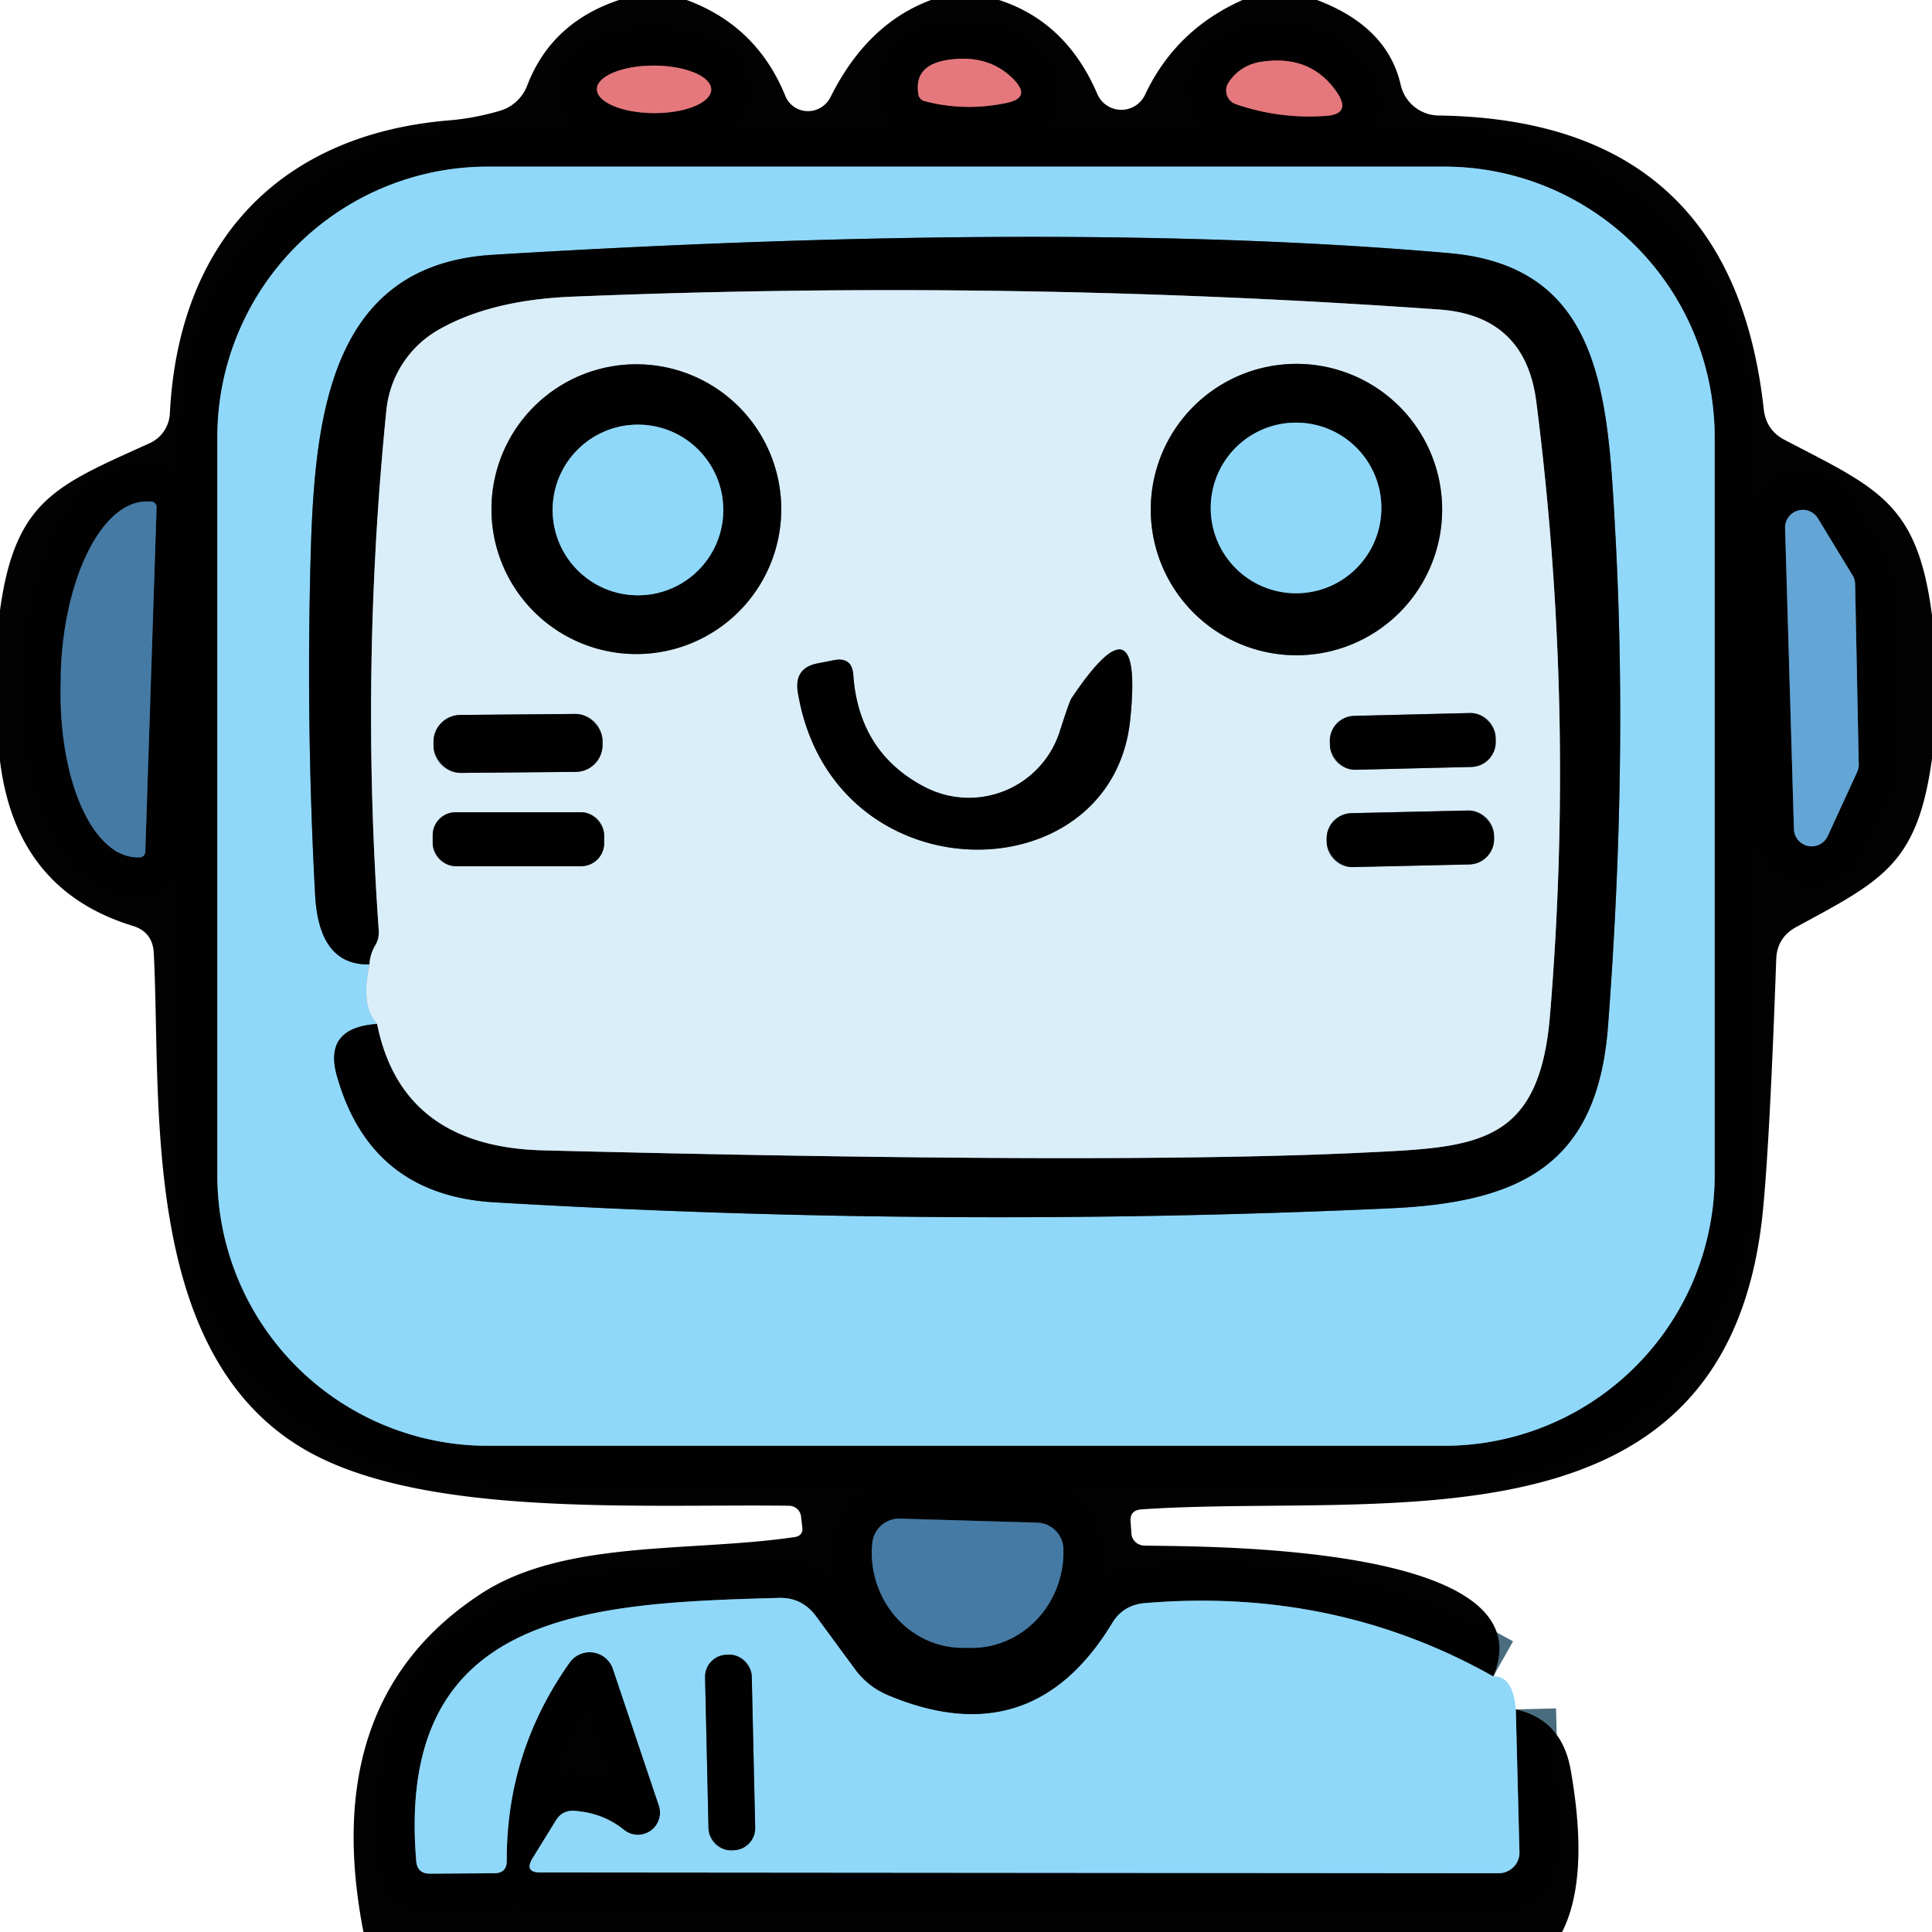
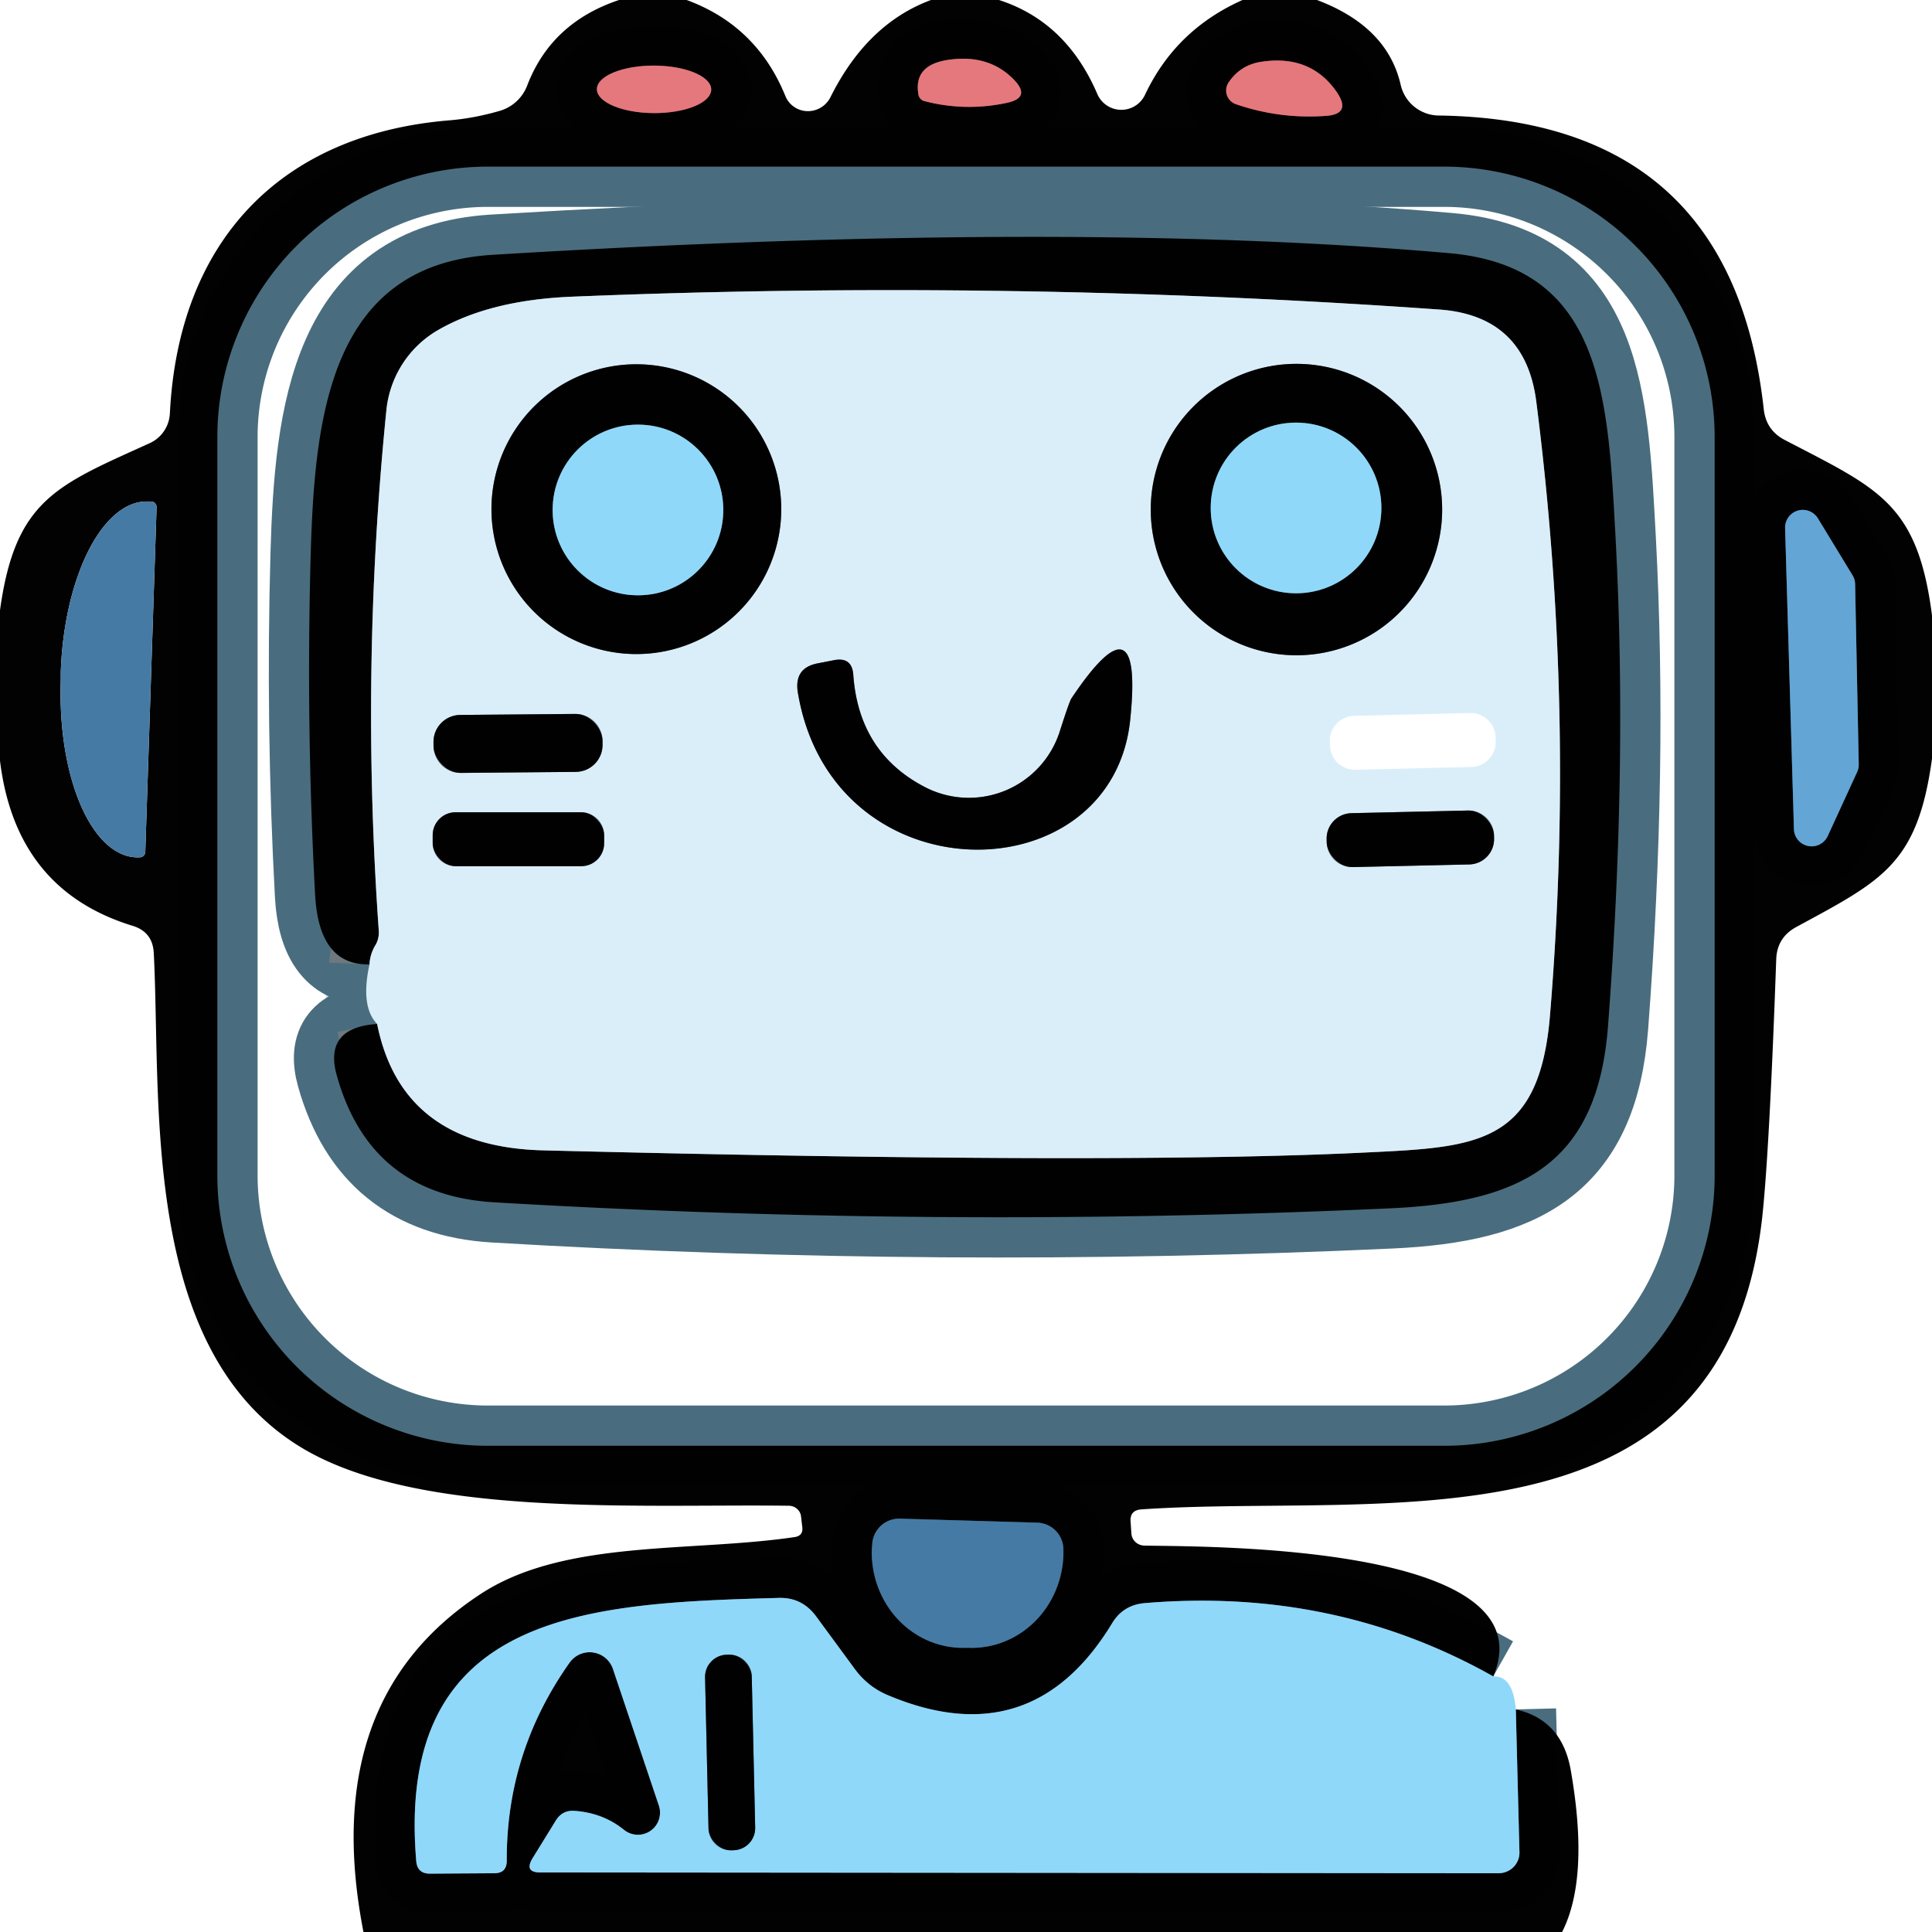
<svg xmlns="http://www.w3.org/2000/svg" version="1.1" viewBox="0.00 0.00 48.00 48.00">
  <g stroke-width="2.00" fill="none" stroke-linecap="butt">
    <path stroke="#496d7e" vector-effect="non-scaling-stroke" d="   M 37.10 41.65   Q 33.16 39.43 28.43 39.83   Q 27.90 39.88 27.63 40.33   Q 25.62 43.64 22.02 42.10   Q 21.55 41.89 21.24 41.47   L 20.27 40.15   Q 19.92 39.68 19.34 39.70   C 14.62 39.83 9.83 40.03 10.34 46.22   Q 10.36 46.56 10.70 46.55   L 12.28 46.54   Q 12.59 46.54 12.59 46.23   Q 12.58 43.53 14.15 41.31   A 0.61 0.61 0.0 0 1 15.23 41.47   L 16.37 44.86   A 0.55 0.55 0.0 0 1 15.50 45.46   Q 14.98 45.04 14.27 44.99   Q 13.97 44.97 13.81 45.23   L 13.23 46.17   Q 13.02 46.52 13.42 46.52   L 37.23 46.54   A 0.52 0.51 -1.1 0 0 37.75 46.01   L 37.66 42.47" />
    <path stroke="#733d3f" vector-effect="non-scaling-stroke" d="   M 17.67 2.225   A 1.42 0.59 0.2 0 0 16.252 1.63   A 1.42 0.59 0.2 0 0 14.83 2.215   A 1.42 0.59 0.2 0 0 16.248 2.81   A 1.42 0.59 0.2 0 0 17.67 2.225" />
    <path stroke="#733d3f" vector-effect="non-scaling-stroke" d="   M 22.96 2.51   Q 23.99 2.78 25.04 2.55   Q 25.60 2.42 25.21 2.00   Q 24.56 1.31 23.48 1.50   Q 22.69 1.65 22.82 2.36   A 0.21 0.19 89.3 0 0 22.96 2.51" />
    <path stroke="#733d3f" vector-effect="non-scaling-stroke" d="   M 31.37 1.53   Q 30.83 1.60 30.53 2.04   A 0.36 0.36 0.0 0 0 30.71 2.59   Q 31.79 2.96 32.93 2.88   Q 33.58 2.84 33.22 2.30   Q 32.58 1.36 31.37 1.53" />
    <path stroke="#496d7e" vector-effect="non-scaling-stroke" d="   M 42.60 10.86   A 6.72 6.72 0.0 0 0 35.88 4.14   L 12.12 4.14   A 6.72 6.72 0.0 0 0 5.40 10.86   L 5.40 29.20   A 6.72 6.72 0.0 0 0 12.12 35.92   L 35.88 35.92   A 6.72 6.72 0.0 0 0 42.60 29.20   L 42.60 10.86" />
-     <path stroke="#233e53" vector-effect="non-scaling-stroke" d="   M 3.61 21.16   L 3.89 12.61   A 0.14 0.14 0.0 0 0 3.76 12.46   L 3.68 12.46   A 4.31 2.02 -88.1 0 0 1.51 16.70   L 1.51 16.92   A 4.31 2.02 -88.1 0 0 3.38 21.30   L 3.46 21.30   A 0.14 0.14 0.0 0 0 3.61 21.16" />
    <path stroke="#32536b" vector-effect="non-scaling-stroke" d="   M 44.57 20.60   A 0.44 0.44 0.0 0 0 45.41 20.77   L 46.14 19.18   A 0.44 0.44 0.0 0 0 46.18 18.99   L 46.09 14.52   A 0.44 0.44 0.0 0 0 46.03 14.30   L 45.16 12.87   A 0.44 0.44 0.0 0 0 44.35 13.11   L 44.57 20.60" />
    <path stroke="#233e53" vector-effect="non-scaling-stroke" d="   M 25.77 37.83   L 22.35 37.73   A 0.67 0.67 0.0 0 0 21.67 38.38   L 21.66 38.49   A 2.38 2.27 -88.4 0 0 23.87 40.94   L 24.09 40.94   A 2.38 2.27 -88.4 0 0 26.42 38.63   L 26.42 38.52   A 0.67 0.67 0.0 0 0 25.77 37.83" />
    <path stroke="#b5e3fa" vector-effect="non-scaling-stroke" d="   M 9.18 23.96   Q 8.95 25.01 9.37 25.44" />
    <path stroke="#496d7e" vector-effect="non-scaling-stroke" d="   M 9.37 25.44   Q 8.03 25.53 8.37 26.73   Q 9.20 29.68 12.26 29.87   Q 23.40 30.53 34.55 30.02   C 37.83 29.87 39.69 28.90 39.95 25.50   Q 40.44 19.06 40.14 13.39   C 39.95 9.93 39.86 6.63 36.01 6.29   Q 26.55 5.46 12.25 6.33   C 8.23 6.57 7.82 10.27 7.72 13.75   Q 7.60 18.00 7.83 22.25   Q 7.93 23.99 9.18 23.96" />
    <path stroke="#6e787e" vector-effect="non-scaling-stroke" d="   M 9.37 25.44   Q 9.98 28.49 13.49 28.58   Q 27.79 28.94 34.00 28.63   C 36.72 28.50 38.25 28.42 38.51 25.21   Q 39.14 17.59 38.17 9.99   Q 37.90 7.84 35.75 7.69   Q 25.01 6.93 14.24 7.37   Q 12.16 7.45 10.85 8.22   A 2.60 2.59 77.4 0 0 9.60 10.19   Q 8.95 16.63 9.41 23.11   A 0.63 0.61 60.0 0 1 9.31 23.51   Q 9.19 23.73 9.18 23.96" />
    <path stroke="#6e787e" vector-effect="non-scaling-stroke" d="   M 19.41 12.65   A 3.60 3.60 0.0 0 0 15.81 9.05   A 3.60 3.60 0.0 0 0 12.21 12.65   A 3.60 3.60 0.0 0 0 15.81 16.25   A 3.60 3.60 0.0 0 0 19.41 12.65" />
    <path stroke="#6e787e" vector-effect="non-scaling-stroke" d="   M 35.83 12.66   A 3.62 3.62 0.0 0 0 32.21 9.04   A 3.62 3.62 0.0 0 0 28.59 12.66   A 3.62 3.62 0.0 0 0 32.21 16.28   A 3.62 3.62 0.0 0 0 35.83 12.66" />
    <path stroke="#6e787e" vector-effect="non-scaling-stroke" d="   M 26.33 18.17   A 2.37 2.37 0.0 0 1 22.99 19.56   Q 21.34 18.71 21.20 16.77   Q 21.17 16.32 20.73 16.40   L 20.32 16.48   Q 19.73 16.59 19.82 17.19   C 20.66 22.32 27.63 22.27 28.08 17.88   Q 28.41 14.68 26.62 17.35   Q 26.57 17.42 26.33 18.17" />
    <path stroke="#6e787e" vector-effect="non-scaling-stroke" d="   M 14.97 18.402   A 0.67 0.67 0.0 0 0 14.294 17.738   L 11.434 17.762   A 0.67 0.67 0.0 0 0 10.77 18.438   L 10.771 18.538   A 0.67 0.67 0.0 0 0 11.446 19.203   L 14.306 19.177   A 0.67 0.67 0.0 0 0 14.97 18.502   L 14.97 18.402" />
-     <path stroke="#6e787e" vector-effect="non-scaling-stroke" d="   M 37.158 18.32   A 0.62 0.62 0.0 0 0 36.523 17.715   L 33.644 17.785   A 0.62 0.62 0.0 0 0 33.039 18.42   L 33.042 18.52   A 0.62 0.62 0.0 0 0 33.677 19.125   L 36.556 19.055   A 0.62 0.62 0.0 0 0 37.161 18.42   L 37.158 18.32" />
    <path stroke="#6e787e" vector-effect="non-scaling-stroke" d="   M 15.01 20.75   A 0.57 0.57 0.0 0 0 14.44 20.18   L 11.32 20.18   A 0.57 0.57 0.0 0 0 10.75 20.75   L 10.75 20.95   A 0.57 0.57 0.0 0 0 11.32 21.52   L 14.44 21.52   A 0.57 0.57 0.0 0 0 15.01 20.95   L 15.01 20.75" />
    <path stroke="#6e787e" vector-effect="non-scaling-stroke" d="   M 37.119 20.753   A 0.63 0.63 0.0 0 0 36.474 20.137   L 33.575 20.203   A 0.63 0.63 0.0 0 0 32.96 20.847   L 32.961 20.927   A 0.63 0.63 0.0 0 0 33.606 21.543   L 36.505 21.477   A 0.63 0.63 0.0 0 0 37.12 20.833   L 37.119 20.753" />
    <path stroke="#496d7e" vector-effect="non-scaling-stroke" d="   M 17.97 12.67   A 2.12 2.12 0.0 0 0 15.85 10.55   A 2.12 2.12 0.0 0 0 13.73 12.67   A 2.12 2.12 0.0 0 0 15.85 14.79   A 2.12 2.12 0.0 0 0 17.97 12.67" />
    <path stroke="#496d7e" vector-effect="non-scaling-stroke" d="   M 34.32 12.62   A 2.12 2.12 0.0 0 0 32.20 10.50   A 2.12 2.12 0.0 0 0 30.08 12.62   A 2.12 2.12 0.0 0 0 32.20 14.74   A 2.12 2.12 0.0 0 0 34.32 12.62" />
    <path stroke="#496d7e" vector-effect="non-scaling-stroke" d="   M 18.677 41.647   A 0.55 0.55 0.0 0 0 18.115 41.11   L 18.055 41.111   A 0.55 0.55 0.0 0 0 17.517 41.674   L 17.603 45.433   A 0.55 0.55 0.0 0 0 18.165 45.97   L 18.225 45.969   A 0.55 0.55 0.0 0 0 18.762 45.406   L 18.677 41.647" />
  </g>
  <path fill="#010101" fill-opacity="0.996" d="   M 15.38 0.00   L 17.06 0.00   Q 18.80 0.64 19.51 2.38   A 0.62 0.61 -42.8 0 0 20.63 2.42   Q 21.54 0.59 23.13 0.00   L 24.82 0.00   Q 26.49 0.54 27.26 2.33   A 0.65 0.65 0.0 0 0 28.45 2.35   Q 29.21 0.74 30.87 0.00   L 32.72 0.00   Q 34.47 0.66 34.80 2.11   A 0.98 0.98 0.0 0 0 35.74 2.87   Q 43.03 2.97 43.82 10.17   Q 43.88 10.69 44.34 10.93   C 46.66 12.14 47.64 12.49 48.00 15.29   L 48.00 18.85   C 47.64 21.47 46.77 21.87 44.63 23.03   Q 44.15 23.29 44.13 23.83   Q 43.96 28.62 43.78 30.26   C 42.82 38.75 34.34 37.09 28.36 37.50   Q 28.06 37.52 28.09 37.82   L 28.11 38.11   A 0.33 0.32 -2.9 0 0 28.44 38.40   C 29.86 38.43 38.50 38.34 37.10 41.65   Q 33.16 39.43 28.43 39.83   Q 27.90 39.88 27.63 40.33   Q 25.62 43.64 22.02 42.10   Q 21.55 41.89 21.24 41.47   L 20.27 40.15   Q 19.92 39.68 19.34 39.70   C 14.62 39.83 9.83 40.03 10.34 46.22   Q 10.36 46.56 10.70 46.55   L 12.28 46.54   Q 12.59 46.54 12.59 46.23   Q 12.58 43.53 14.15 41.31   A 0.61 0.61 0.0 0 1 15.23 41.47   L 16.37 44.86   A 0.55 0.55 0.0 0 1 15.50 45.46   Q 14.98 45.04 14.27 44.99   Q 13.97 44.97 13.81 45.23   L 13.23 46.17   Q 13.02 46.52 13.42 46.52   L 37.23 46.54   A 0.52 0.51 -1.1 0 0 37.75 46.01   L 37.66 42.47   Q 38.82 42.73 39.03 44.01   Q 39.49 46.66 38.81 48.00   L 9.03 48.00   Q 7.91 42.25 11.93 39.61   C 14.00 38.24 17.16 38.57 19.73 38.19   Q 19.97 38.16 19.93 37.92   L 19.90 37.66   A 0.31 0.30 -3.4 0 0 19.61 37.41   C 15.84 37.36 10.29 37.73 7.40 35.91   C 3.47 33.44 4.01 27.31 3.82 23.67   Q 3.79 23.15 3.29 23.00   Q 0.39 22.11 0.00 18.90   L 0.00 15.16   C 0.38 12.41 1.41 12.06 3.72 11.01   A 0.86 0.85 79.8 0 0 4.22 10.28   C 4.43 6.02 6.94 3.34 11.16 2.99   Q 11.78 2.94 12.43 2.75   A 1.04 1.04 0.0 0 0 13.10 2.12   Q 13.70 0.56 15.38 0.00   Z   M 17.67 2.225   A 1.42 0.59 0.2 0 0 16.252 1.63   A 1.42 0.59 0.2 0 0 14.83 2.215   A 1.42 0.59 0.2 0 0 16.248 2.81   A 1.42 0.59 0.2 0 0 17.67 2.225   Z   M 22.96 2.51   Q 23.99 2.78 25.04 2.55   Q 25.60 2.42 25.21 2.00   Q 24.56 1.31 23.48 1.50   Q 22.69 1.65 22.82 2.36   A 0.21 0.19 89.3 0 0 22.96 2.51   Z   M 31.37 1.53   Q 30.83 1.60 30.53 2.04   A 0.36 0.36 0.0 0 0 30.71 2.59   Q 31.79 2.96 32.93 2.88   Q 33.58 2.84 33.22 2.30   Q 32.58 1.36 31.37 1.53   Z   M 42.60 10.86   A 6.72 6.72 0.0 0 0 35.88 4.14   L 12.12 4.14   A 6.72 6.72 0.0 0 0 5.40 10.86   L 5.40 29.20   A 6.72 6.72 0.0 0 0 12.12 35.92   L 35.88 35.92   A 6.72 6.72 0.0 0 0 42.60 29.20   L 42.60 10.86   Z   M 3.61 21.16   L 3.89 12.61   A 0.14 0.14 0.0 0 0 3.76 12.46   L 3.68 12.46   A 4.31 2.02 -88.1 0 0 1.51 16.70   L 1.51 16.92   A 4.31 2.02 -88.1 0 0 3.38 21.30   L 3.46 21.30   A 0.14 0.14 0.0 0 0 3.61 21.16   Z   M 44.57 20.60   A 0.44 0.44 0.0 0 0 45.41 20.77   L 46.14 19.18   A 0.44 0.44 0.0 0 0 46.18 18.99   L 46.09 14.52   A 0.44 0.44 0.0 0 0 46.03 14.30   L 45.16 12.87   A 0.44 0.44 0.0 0 0 44.35 13.11   L 44.57 20.60   Z   M 25.77 37.83   L 22.35 37.73   A 0.67 0.67 0.0 0 0 21.67 38.38   L 21.66 38.49   A 2.38 2.27 -88.4 0 0 23.87 40.94   L 24.09 40.94   A 2.38 2.27 -88.4 0 0 26.42 38.63   L 26.42 38.52   A 0.67 0.67 0.0 0 0 25.77 37.83   Z" />
  <ellipse fill="#e5787c" cx="0.00" cy="0.00" transform="translate(16.25,2.22) rotate(0.2)" rx="1.42" ry="0.59" />
  <path fill="#e5787c" d="   M 22.96 2.51   A 0.21 0.19 89.3 0 1 22.82 2.36   Q 22.69 1.65 23.48 1.50   Q 24.56 1.31 25.21 2.00   Q 25.60 2.42 25.04 2.55   Q 23.99 2.78 22.96 2.51   Z" />
  <path fill="#e5787c" d="   M 31.37 1.53   Q 32.58 1.36 33.22 2.30   Q 33.58 2.84 32.93 2.88   Q 31.79 2.96 30.71 2.59   A 0.36 0.36 0.0 0 1 30.53 2.04   Q 30.83 1.60 31.37 1.53   Z" />
-   <path fill="#90d8fa" d="   M 42.60 29.20   A 6.72 6.72 0.0 0 1 35.88 35.92   L 12.12 35.92   A 6.72 6.72 0.0 0 1 5.40 29.20   L 5.40 10.86   A 6.72 6.72 0.0 0 1 12.12 4.14   L 35.88 4.14   A 6.72 6.72 0.0 0 1 42.60 10.86   L 42.60 29.20   Z   M 9.18 23.96   Q 8.95 25.01 9.37 25.44   Q 8.03 25.53 8.37 26.73   Q 9.20 29.68 12.26 29.87   Q 23.40 30.53 34.55 30.02   C 37.83 29.87 39.69 28.90 39.95 25.50   Q 40.44 19.06 40.14 13.39   C 39.95 9.93 39.86 6.63 36.01 6.29   Q 26.55 5.46 12.25 6.33   C 8.23 6.57 7.82 10.27 7.72 13.75   Q 7.60 18.00 7.83 22.25   Q 7.93 23.99 9.18 23.96   Z" />
  <path fill="#010101" fill-opacity="0.996" d="   M 9.37 25.44   Q 9.98 28.49 13.49 28.58   Q 27.79 28.94 34.00 28.63   C 36.72 28.50 38.25 28.42 38.51 25.21   Q 39.14 17.59 38.17 9.99   Q 37.90 7.84 35.75 7.69   Q 25.01 6.93 14.24 7.37   Q 12.16 7.45 10.85 8.22   A 2.60 2.59 77.4 0 0 9.60 10.19   Q 8.95 16.63 9.41 23.11   A 0.63 0.61 60.0 0 1 9.31 23.51   Q 9.19 23.73 9.18 23.96   Q 7.93 23.99 7.83 22.25   Q 7.60 18.00 7.72 13.75   C 7.82 10.27 8.23 6.57 12.25 6.33   Q 26.55 5.46 36.01 6.29   C 39.86 6.63 39.95 9.93 40.14 13.39   Q 40.44 19.06 39.95 25.50   C 39.69 28.90 37.83 29.87 34.55 30.02   Q 23.40 30.53 12.26 29.87   Q 9.20 29.68 8.37 26.73   Q 8.03 25.53 9.37 25.44   Z" />
  <path fill="#daeefa" d="   M 9.37 25.44   Q 8.95 25.01 9.18 23.96   Q 9.19 23.73 9.31 23.51   A 0.63 0.61 60.0 0 0 9.41 23.11   Q 8.95 16.63 9.60 10.19   A 2.60 2.59 77.4 0 1 10.85 8.22   Q 12.16 7.45 14.24 7.37   Q 25.01 6.93 35.75 7.69   Q 37.90 7.84 38.17 9.99   Q 39.14 17.59 38.51 25.21   C 38.25 28.42 36.72 28.50 34.00 28.63   Q 27.79 28.94 13.49 28.58   Q 9.98 28.49 9.37 25.44   Z   M 19.41 12.65   A 3.60 3.60 0.0 0 0 15.81 9.05   A 3.60 3.60 0.0 0 0 12.21 12.65   A 3.60 3.60 0.0 0 0 15.81 16.25   A 3.60 3.60 0.0 0 0 19.41 12.65   Z   M 35.83 12.66   A 3.62 3.62 0.0 0 0 32.21 9.04   A 3.62 3.62 0.0 0 0 28.59 12.66   A 3.62 3.62 0.0 0 0 32.21 16.28   A 3.62 3.62 0.0 0 0 35.83 12.66   Z   M 26.33 18.17   A 2.37 2.37 0.0 0 1 22.99 19.56   Q 21.34 18.71 21.20 16.77   Q 21.17 16.32 20.73 16.40   L 20.32 16.48   Q 19.73 16.59 19.82 17.19   C 20.66 22.32 27.63 22.27 28.08 17.88   Q 28.41 14.68 26.62 17.35   Q 26.57 17.42 26.33 18.17   Z   M 14.97 18.402   A 0.67 0.67 0.0 0 0 14.294 17.738   L 11.434 17.762   A 0.67 0.67 0.0 0 0 10.77 18.438   L 10.771 18.538   A 0.67 0.67 0.0 0 0 11.446 19.203   L 14.306 19.177   A 0.67 0.67 0.0 0 0 14.97 18.502   L 14.97 18.402   Z   M 37.158 18.32   A 0.62 0.62 0.0 0 0 36.523 17.715   L 33.644 17.785   A 0.62 0.62 0.0 0 0 33.039 18.42   L 33.042 18.52   A 0.62 0.62 0.0 0 0 33.677 19.125   L 36.556 19.055   A 0.62 0.62 0.0 0 0 37.161 18.42   L 37.158 18.32   Z   M 15.01 20.75   A 0.57 0.57 0.0 0 0 14.44 20.18   L 11.32 20.18   A 0.57 0.57 0.0 0 0 10.75 20.75   L 10.75 20.95   A 0.57 0.57 0.0 0 0 11.32 21.52   L 14.44 21.52   A 0.57 0.57 0.0 0 0 15.01 20.95   L 15.01 20.75   Z   M 37.119 20.753   A 0.63 0.63 0.0 0 0 36.474 20.137   L 33.575 20.203   A 0.63 0.63 0.0 0 0 32.96 20.847   L 32.961 20.927   A 0.63 0.63 0.0 0 0 33.606 21.543   L 36.505 21.477   A 0.63 0.63 0.0 0 0 37.12 20.833   L 37.119 20.753   Z" />
  <path fill="#010101" fill-opacity="0.996" d="   M 19.41 12.65   A 3.60 3.60 0.0 0 1 15.81 16.25   A 3.60 3.60 0.0 0 1 12.21 12.65   A 3.60 3.60 0.0 0 1 15.81 9.05   A 3.60 3.60 0.0 0 1 19.41 12.65   Z   M 17.97 12.67   A 2.12 2.12 0.0 0 0 15.85 10.55   A 2.12 2.12 0.0 0 0 13.73 12.67   A 2.12 2.12 0.0 0 0 15.85 14.79   A 2.12 2.12 0.0 0 0 17.97 12.67   Z" />
  <path fill="#010101" fill-opacity="0.996" d="   M 35.83 12.66   A 3.62 3.62 0.0 0 1 32.21 16.28   A 3.62 3.62 0.0 0 1 28.59 12.66   A 3.62 3.62 0.0 0 1 32.21 9.04   A 3.62 3.62 0.0 0 1 35.83 12.66   Z   M 34.32 12.62   A 2.12 2.12 0.0 0 0 32.20 10.50   A 2.12 2.12 0.0 0 0 30.08 12.62   A 2.12 2.12 0.0 0 0 32.20 14.74   A 2.12 2.12 0.0 0 0 34.32 12.62   Z" />
  <circle fill="#90d8fa" cx="15.85" cy="12.67" r="2.12" />
  <circle fill="#90d8fa" cx="32.20" cy="12.62" r="2.12" />
  <path fill="#457aa4" d="   M 3.61 21.16   A 0.14 0.14 0.0 0 1 3.46 21.30   L 3.38 21.30   A 4.31 2.02 -88.1 0 1 1.51 16.92   L 1.51 16.70   A 4.31 2.02 -88.1 0 1 3.68 12.46   L 3.76 12.46   A 0.14 0.14 0.0 0 1 3.89 12.61   L 3.61 21.16   Z" />
  <path fill="#63a5d5" d="   M 44.57 20.60   L 44.35 13.11   A 0.44 0.44 0.0 0 1 45.16 12.87   L 46.03 14.30   A 0.44 0.44 0.0 0 1 46.09 14.52   L 46.18 18.99   A 0.44 0.44 0.0 0 1 46.14 19.18   L 45.41 20.77   A 0.44 0.44 0.0 0 1 44.57 20.60   Z" />
  <path fill="#010101" fill-opacity="0.996" d="   M 26.33 18.17   Q 26.57 17.42 26.62 17.35   Q 28.41 14.68 28.08 17.88   C 27.63 22.27 20.66 22.32 19.82 17.19   Q 19.73 16.59 20.32 16.48   L 20.73 16.40   Q 21.17 16.32 21.20 16.77   Q 21.34 18.71 22.99 19.56   A 2.37 2.37 0.0 0 0 26.33 18.17   Z" />
  <rect fill="#010101" fill-opacity="0.996" x="-2.10" y="-0.72" transform="translate(12.87,18.47) rotate(-0.5)" width="4.20" height="1.44" rx="0.67" />
-   <rect fill="#010101" fill-opacity="0.996" x="-2.06" y="-0.67" transform="translate(35.10,18.42) rotate(-1.4)" width="4.12" height="1.34" rx="0.62" />
  <rect fill="#010101" fill-opacity="0.996" x="10.75" y="20.18" width="4.26" height="1.34" rx="0.57" />
  <rect fill="#010101" fill-opacity="0.996" x="-2.08" y="-0.67" transform="translate(35.04,20.84) rotate(-1.3)" width="4.16" height="1.34" rx="0.63" />
  <path fill="#457aa4" d="   M 25.77 37.83   A 0.67 0.67 0.0 0 1 26.42 38.52   L 26.42 38.63   A 2.38 2.27 -88.4 0 1 24.09 40.94   L 23.87 40.94   A 2.38 2.27 -88.4 0 1 21.66 38.49   L 21.67 38.38   A 0.67 0.67 0.0 0 1 22.35 37.73   L 25.77 37.83   Z" />
  <path fill="#90d8fa" d="   M 37.10 41.65   Q 37.59 41.63 37.66 42.47   L 37.75 46.01   A 0.52 0.51 -1.1 0 1 37.23 46.54   L 13.42 46.52   Q 13.02 46.52 13.23 46.17   L 13.81 45.23   Q 13.97 44.97 14.27 44.99   Q 14.98 45.04 15.50 45.46   A 0.55 0.55 0.0 0 0 16.37 44.86   L 15.23 41.47   A 0.61 0.61 0.0 0 0 14.15 41.31   Q 12.58 43.53 12.59 46.23   Q 12.59 46.54 12.28 46.54   L 10.70 46.55   Q 10.36 46.56 10.34 46.22   C 9.83 40.03 14.62 39.83 19.34 39.70   Q 19.92 39.68 20.27 40.15   L 21.24 41.47   Q 21.55 41.89 22.02 42.10   Q 25.62 43.64 27.63 40.33   Q 27.90 39.88 28.43 39.83   Q 33.16 39.43 37.10 41.65   Z   M 18.677 41.647   A 0.55 0.55 0.0 0 0 18.115 41.11   L 18.055 41.111   A 0.55 0.55 0.0 0 0 17.517 41.674   L 17.603 45.433   A 0.55 0.55 0.0 0 0 18.165 45.97   L 18.225 45.969   A 0.55 0.55 0.0 0 0 18.762 45.406   L 18.677 41.647   Z" />
  <rect fill="#010101" fill-opacity="0.996" x="-0.58" y="-2.43" transform="translate(18.14,43.54) rotate(-1.3)" width="1.16" height="4.86" rx="0.55" />
</svg>